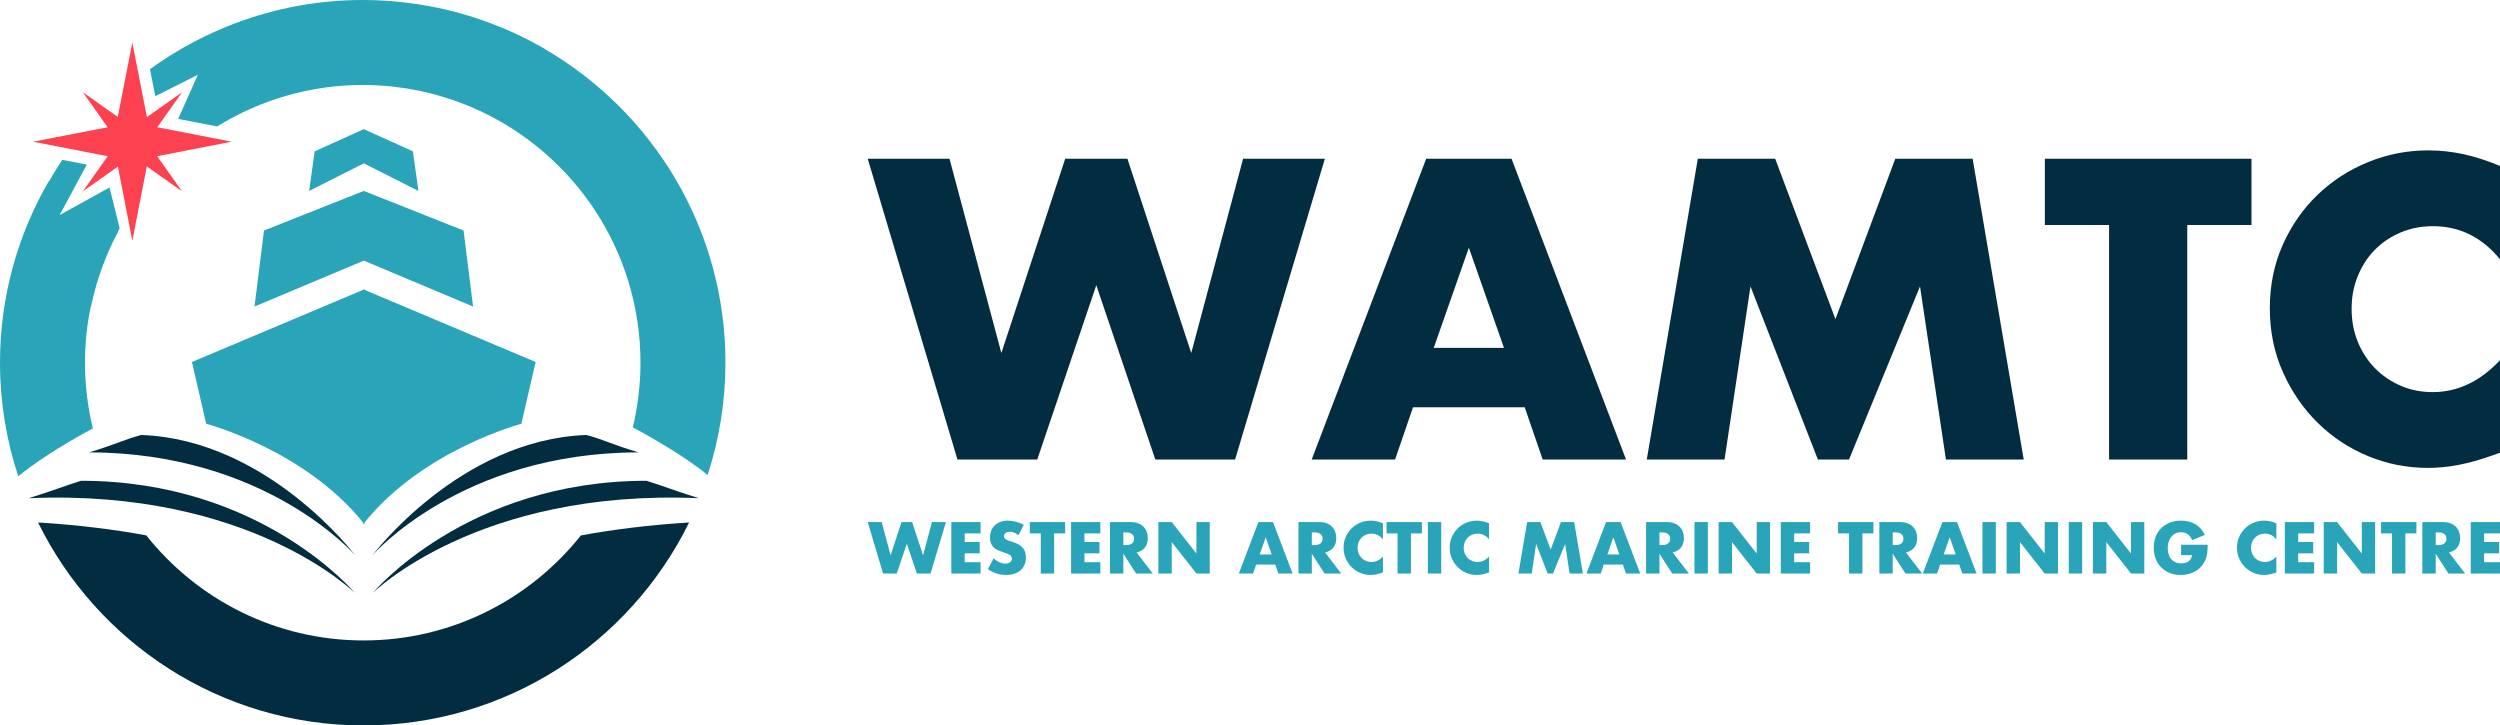
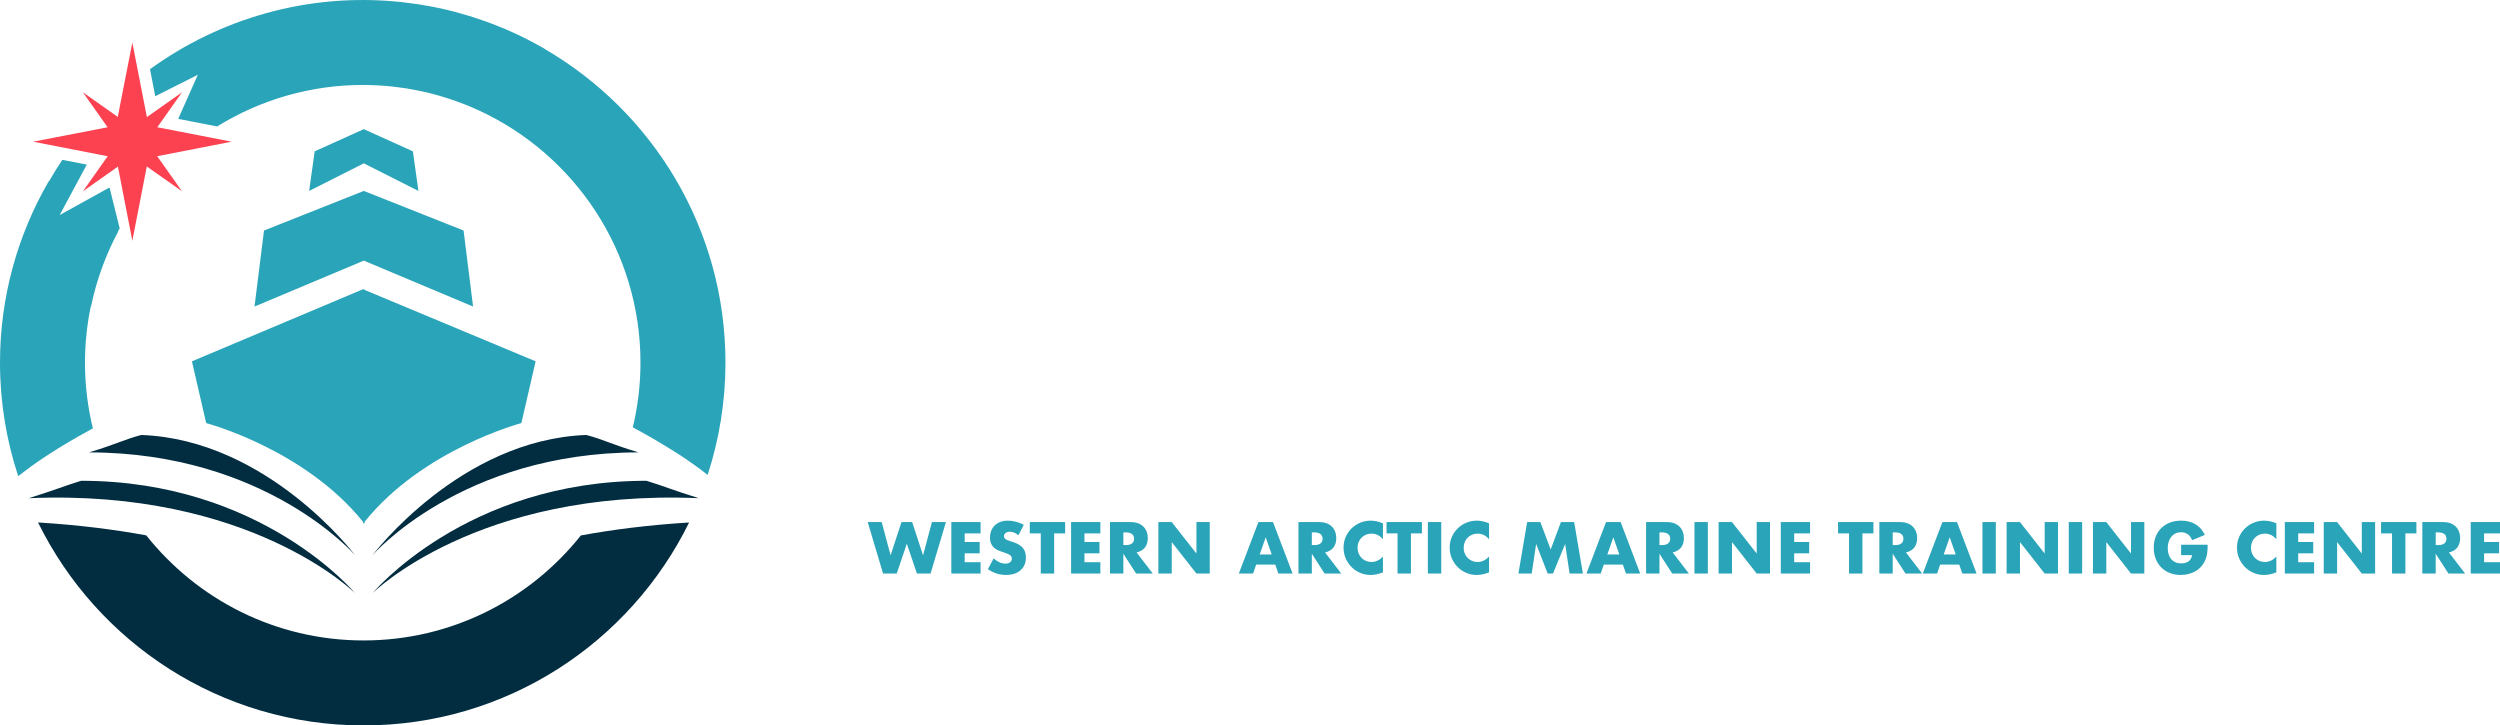
<svg xmlns="http://www.w3.org/2000/svg" xmlns:xlink="http://www.w3.org/1999/xlink" version="1.1" id="Layer_1" x="0px" y="0px" width="341.5px" height="99.094px" viewBox="0 0 341.5 99.094" xml:space="preserve">
  <g>
    <defs>
      <rect id="SVGID_1_" y="0" width="341.5" height="99.094" />
    </defs>
    <clipPath id="SVGID_2_">
      <use xlink:href="#SVGID_1_" overflow="visible" />
    </clipPath>
-     <path clip-path="url(#SVGID_2_)" fill="#022D41" d="M341.5,22.668c-1.744-0.726-3.406-1.262-4.986-1.608 c-1.58-0.344-3.188-0.517-4.821-0.517c-2.87,0-5.613,0.536-8.229,1.607c-2.616,1.072-4.914,2.561-6.893,4.468 c-1.98,1.907-3.562,4.178-4.741,6.811c-1.181,2.635-1.771,5.531-1.771,8.691c0,3.161,0.601,6.076,1.8,8.746 c1.197,2.67,2.787,4.977,4.767,6.92c1.98,1.944,4.269,3.452,6.866,4.523c2.597,1.07,5.313,1.606,8.146,1.606 c1.381,0,2.779-0.136,4.196-0.409c1.416-0.271,2.942-0.698,4.577-1.279l1.09-0.382V49.204c-2.725,2.907-5.795,4.359-9.209,4.359 c-1.562,0-3.016-0.29-4.359-0.872c-1.344-0.58-2.516-1.38-3.515-2.397c-0.999-1.017-1.78-2.216-2.343-3.597 c-0.563-1.38-0.844-2.887-0.844-4.522c0-1.598,0.28-3.087,0.844-4.468c0.563-1.38,1.335-2.57,2.315-3.569 c0.981-0.999,2.152-1.789,3.516-2.371c1.362-0.58,2.842-0.871,4.439-0.871c3.633,0,6.685,1.507,9.155,4.522V22.668z M307.552,30.732v-9.045h-28.225v9.045h8.772v32.04h10.681v-32.04H307.552z M235.573,62.772l3.542-23.648l9.208,23.648h4.251 l9.699-23.648l3.541,23.648h10.626l-6.976-41.085h-10.57l-8.174,21.905l-8.228-21.905h-10.571l-6.974,41.085H235.573z M210.728,62.772h11.388l-15.638-41.085h-11.661l-15.639,41.085h11.389l2.452-7.139h15.257L210.728,62.772z M195.852,47.515 l4.795-13.677l4.795,13.677H195.852z M118.531,21.687l12.26,41.085h10.898l8.064-23.812l8.065,23.812h10.897l12.262-41.085h-11.171 l-7.083,26.536l-8.719-26.536h-8.5l-8.718,26.536l-7.084-26.536H118.531z" />
    <path clip-path="url(#SVGID_2_)" fill="#2AA4B9" d="M341.5,71.317h-3.999v7.028h3.999v-1.548h-2.172v-1.212h2.05v-1.547h-2.05 v-1.175h2.172V71.317z M334.527,75.465c0.503-0.118,0.884-0.343,1.142-0.676c0.258-0.332,0.387-0.765,0.387-1.3 c0-0.298-0.049-0.578-0.145-0.839c-0.096-0.262-0.239-0.491-0.429-0.69s-0.431-0.355-0.723-0.471 c-0.292-0.114-0.634-0.172-1.025-0.172h-2.844v7.028h1.827v-2.704l1.744,2.704h2.274L334.527,75.465z M332.718,72.725h0.346 c0.36,0,0.637,0.074,0.83,0.224c0.191,0.148,0.288,0.363,0.288,0.644c0,0.279-0.097,0.494-0.288,0.644 c-0.193,0.148-0.47,0.223-0.83,0.223h-0.346V72.725z M330.08,72.864v-1.547h-4.828v1.547h1.5v5.481h1.827v-5.481H330.08z M319.248,78.346v-4.298l3.375,4.298h1.818v-7.028h-1.818v4.297l-3.375-4.297h-1.827v7.028H319.248z M316.107,71.317h-3.999v7.028 h3.999v-1.548h-2.172v-1.212h2.051v-1.547h-2.051v-1.175h2.172V71.317z M310.952,71.485c-0.298-0.124-0.583-0.217-0.854-0.275 c-0.27-0.059-0.545-0.089-0.824-0.089c-0.491,0-0.96,0.092-1.408,0.274c-0.447,0.185-0.84,0.438-1.179,0.766 c-0.34,0.326-0.609,0.714-0.812,1.165s-0.303,0.945-0.303,1.486c0,0.54,0.103,1.039,0.308,1.496s0.478,0.852,0.815,1.185 c0.339,0.332,0.73,0.59,1.175,0.772c0.444,0.185,0.909,0.275,1.394,0.275c0.236,0,0.476-0.023,0.718-0.069 c0.242-0.047,0.504-0.12,0.783-0.219l0.187-0.066v-2.161c-0.466,0.496-0.991,0.744-1.575,0.744c-0.268,0-0.516-0.049-0.746-0.148 c-0.229-0.1-0.431-0.236-0.601-0.41c-0.171-0.174-0.306-0.379-0.401-0.615c-0.097-0.235-0.145-0.494-0.145-0.773 c0-0.273,0.048-0.528,0.145-0.765c0.096-0.235,0.229-0.439,0.396-0.61s0.368-0.307,0.601-0.405c0.233-0.1,0.486-0.15,0.76-0.15 c0.621,0,1.144,0.259,1.566,0.774V71.485z M297.939,75.829h1.5c-0.031,0.205-0.091,0.379-0.178,0.521 c-0.087,0.144-0.196,0.26-0.331,0.35c-0.133,0.091-0.283,0.155-0.451,0.195c-0.167,0.041-0.343,0.062-0.522,0.062 c-0.304,0-0.572-0.052-0.801-0.154c-0.23-0.103-0.423-0.247-0.578-0.434c-0.156-0.187-0.272-0.406-0.35-0.661 c-0.078-0.255-0.116-0.532-0.116-0.83c0-0.329,0.045-0.628,0.135-0.895c0.09-0.268,0.214-0.495,0.373-0.686 c0.158-0.189,0.349-0.336,0.573-0.438c0.224-0.104,0.472-0.154,0.746-0.154c0.329,0,0.623,0.084,0.881,0.252 c0.257,0.167,0.467,0.444,0.629,0.829l1.733-0.717c-0.322-0.665-0.762-1.156-1.314-1.474c-0.553-0.316-1.196-0.476-1.929-0.476 c-0.566,0-1.079,0.09-1.538,0.271c-0.46,0.181-0.854,0.433-1.181,0.755c-0.325,0.323-0.577,0.714-0.755,1.171 c-0.177,0.456-0.265,0.958-0.265,1.505c0,0.553,0.09,1.058,0.27,1.515c0.181,0.457,0.433,0.848,0.756,1.174 c0.322,0.327,0.71,0.58,1.16,0.76c0.45,0.181,0.949,0.271,1.496,0.271c0.397,0,0.777-0.049,1.138-0.149 c0.359-0.099,0.69-0.243,0.992-0.433c0.302-0.19,0.564-0.426,0.788-0.709c0.224-0.282,0.4-0.607,0.531-0.974 c0.093-0.262,0.155-0.543,0.187-0.849c0.03-0.304,0.047-0.643,0.047-1.016h-3.626V75.829z M287.722,78.346v-4.298l3.375,4.298 h1.817v-7.028h-1.817v4.297l-3.375-4.297h-1.826v7.028H287.722z M282.595,78.346h1.827v-7.028h-1.827V78.346z M275.93,78.346 v-4.298l3.374,4.298h1.818v-7.028h-1.818v4.297l-3.374-4.297h-1.826v7.028H275.93z M270.803,78.346h1.827v-7.028h-1.827V78.346z M268.053,78.346h1.948l-2.675-7.028h-1.995l-2.675,7.028h1.948l0.42-1.221h2.609L268.053,78.346z M265.508,75.736l0.821-2.341 l0.82,2.341H265.508z M260.354,75.465c0.504-0.118,0.884-0.343,1.142-0.676c0.258-0.332,0.387-0.765,0.387-1.3 c0-0.298-0.048-0.578-0.144-0.839c-0.098-0.262-0.24-0.491-0.43-0.69s-0.431-0.355-0.723-0.471 c-0.292-0.114-0.634-0.172-1.024-0.172h-2.844v7.028h1.827v-2.704l1.743,2.704h2.275L260.354,75.465z M258.545,72.725h0.345 c0.36,0,0.638,0.074,0.829,0.224c0.193,0.148,0.289,0.363,0.289,0.644c0,0.279-0.096,0.494-0.289,0.644 c-0.191,0.148-0.469,0.223-0.829,0.223h-0.345V72.725z M255.907,72.864v-1.547h-4.829v1.547h1.501v5.481h1.827v-5.481H255.907z M247.256,71.317h-3.999v7.028h3.999v-1.548h-2.172v-1.212h2.051v-1.547h-2.051v-1.175h2.172V71.317z M236.592,78.346v-4.298 l3.374,4.298h1.818v-7.028h-1.818v4.297l-3.374-4.297h-1.827v7.028H236.592z M231.465,78.346h1.827v-7.028h-1.827V78.346z M228.491,75.465c0.504-0.118,0.884-0.343,1.142-0.676c0.258-0.332,0.388-0.765,0.388-1.3c0-0.298-0.049-0.578-0.145-0.839 c-0.097-0.262-0.24-0.491-0.429-0.69c-0.19-0.199-0.432-0.355-0.724-0.471c-0.292-0.114-0.634-0.172-1.024-0.172h-2.843v7.028 h1.826v-2.704l1.743,2.704h2.275L228.491,75.465z M226.683,72.725h0.346c0.359,0,0.637,0.074,0.829,0.224 c0.192,0.148,0.289,0.363,0.289,0.644c0,0.279-0.097,0.494-0.289,0.644c-0.192,0.148-0.47,0.223-0.829,0.223h-0.346V72.725z M222.106,78.346h1.947l-2.675-7.028h-1.995l-2.676,7.028h1.949l0.419-1.221h2.61L222.106,78.346z M219.562,75.736l0.819-2.341 l0.821,2.341H219.562z M209.232,78.346l0.605-4.046l1.576,4.046h0.727L213.8,74.3l0.606,4.046h1.817l-1.192-7.028h-1.81 l-1.397,3.746l-1.408-3.746h-1.808l-1.193,7.028H209.232z M203.406,71.485c-0.298-0.124-0.582-0.217-0.854-0.275 c-0.27-0.059-0.545-0.089-0.824-0.089c-0.491,0-0.96,0.092-1.407,0.274c-0.448,0.185-0.841,0.438-1.179,0.766 c-0.34,0.326-0.61,0.714-0.812,1.165c-0.202,0.451-0.303,0.945-0.303,1.486c0,0.54,0.102,1.039,0.307,1.496 s0.478,0.852,0.816,1.185c0.338,0.332,0.729,0.59,1.174,0.772c0.445,0.185,0.909,0.275,1.394,0.275 c0.236,0,0.476-0.023,0.719-0.069c0.241-0.047,0.503-0.12,0.782-0.219l0.187-0.066v-2.161c-0.466,0.496-0.991,0.744-1.575,0.744 c-0.267,0-0.516-0.049-0.746-0.148c-0.229-0.1-0.43-0.236-0.601-0.41s-0.306-0.379-0.401-0.615 c-0.096-0.235-0.144-0.494-0.144-0.773c0-0.273,0.048-0.528,0.144-0.765c0.096-0.235,0.229-0.439,0.396-0.61 s0.367-0.307,0.601-0.405c0.234-0.1,0.487-0.15,0.76-0.15c0.622,0,1.145,0.259,1.566,0.774V71.485z M195.045,78.346h1.827v-7.028 h-1.827V78.346z M194.234,72.864v-1.547h-4.829v1.547h1.501v5.481h1.827v-5.481H194.234z M188.911,71.485 c-0.298-0.124-0.583-0.217-0.854-0.275c-0.27-0.059-0.545-0.089-0.824-0.089c-0.491,0-0.96,0.092-1.408,0.274 c-0.447,0.185-0.84,0.438-1.179,0.766c-0.34,0.326-0.609,0.714-0.812,1.165s-0.303,0.945-0.303,1.486 c0,0.54,0.103,1.039,0.308,1.496s0.478,0.852,0.815,1.185c0.339,0.332,0.73,0.59,1.175,0.772c0.444,0.185,0.909,0.275,1.394,0.275 c0.236,0,0.476-0.023,0.718-0.069c0.243-0.047,0.504-0.12,0.782-0.219l0.188-0.066v-2.161c-0.466,0.496-0.991,0.744-1.575,0.744 c-0.268,0-0.516-0.049-0.746-0.148c-0.229-0.1-0.431-0.236-0.601-0.41c-0.171-0.174-0.305-0.379-0.401-0.615 c-0.097-0.235-0.145-0.494-0.145-0.773c0-0.273,0.048-0.528,0.145-0.765c0.097-0.235,0.229-0.439,0.396-0.61 s0.368-0.307,0.601-0.405c0.233-0.1,0.486-0.15,0.76-0.15c0.621,0,1.144,0.259,1.566,0.774V71.485z M181.006,75.465 c0.503-0.118,0.884-0.343,1.143-0.676c0.258-0.332,0.387-0.765,0.387-1.3c0-0.298-0.049-0.578-0.146-0.839 c-0.096-0.262-0.238-0.491-0.429-0.69c-0.188-0.199-0.43-0.355-0.722-0.471c-0.292-0.114-0.634-0.172-1.025-0.172h-2.844v7.028 h1.827v-2.704l1.744,2.704h2.273L181.006,75.465z M179.197,72.725h0.345c0.361,0,0.637,0.074,0.83,0.224 c0.193,0.148,0.289,0.363,0.289,0.644c0,0.279-0.096,0.494-0.289,0.644c-0.193,0.148-0.469,0.223-0.83,0.223h-0.345V72.725z M174.621,78.346h1.948l-2.676-7.028h-1.994l-2.676,7.028h1.948l0.42-1.221h2.61L174.621,78.346z M172.076,75.736l0.82-2.341 l0.819,2.341H172.076z M160.06,78.346v-4.298l3.374,4.298h1.818v-7.028h-1.818v4.297l-3.374-4.297h-1.827v7.028H160.06z M155.259,75.465c0.503-0.118,0.884-0.343,1.142-0.676c0.258-0.332,0.387-0.765,0.387-1.3c0-0.298-0.048-0.578-0.145-0.839 c-0.096-0.262-0.239-0.491-0.429-0.69c-0.189-0.199-0.43-0.355-0.722-0.471c-0.292-0.114-0.634-0.172-1.025-0.172h-2.844v7.028 h1.828v-2.704l1.743,2.704h2.274L155.259,75.465z M153.451,72.725h0.344c0.361,0,0.637,0.074,0.83,0.224 c0.193,0.148,0.289,0.363,0.289,0.644c0,0.279-0.096,0.494-0.289,0.644c-0.193,0.148-0.469,0.223-0.83,0.223h-0.344V72.725z M150.309,71.317h-3.999v7.028h3.999v-1.548h-2.172v-1.212h2.051v-1.547h-2.051v-1.175h2.172V71.317z M145.499,72.864v-1.547 h-4.829v1.547h1.501v5.481h1.827v-5.481H145.499z M139.85,71.69c-0.348-0.188-0.712-0.328-1.091-0.425 c-0.379-0.097-0.742-0.145-1.09-0.145c-0.373,0-0.71,0.056-1.012,0.168c-0.301,0.112-0.556,0.269-0.764,0.471 s-0.37,0.444-0.485,0.728c-0.115,0.282-0.172,0.598-0.172,0.945c0,0.349,0.054,0.637,0.163,0.862 c0.109,0.227,0.252,0.415,0.429,0.564c0.177,0.148,0.379,0.269,0.606,0.358c0.226,0.09,0.458,0.173,0.694,0.247 c0.199,0.069,0.368,0.131,0.508,0.188c0.14,0.056,0.253,0.115,0.34,0.181c0.087,0.066,0.15,0.137,0.187,0.215 s0.056,0.169,0.056,0.275c0,0.174-0.073,0.329-0.219,0.466s-0.369,0.205-0.667,0.205c-0.261,0-0.525-0.06-0.792-0.177 c-0.267-0.118-0.538-0.299-0.811-0.541l-0.783,1.473c0.758,0.528,1.581,0.792,2.47,0.792c0.429,0,0.813-0.057,1.151-0.172 c0.339-0.115,0.625-0.276,0.858-0.485c0.233-0.208,0.41-0.458,0.531-0.75s0.182-0.618,0.182-0.979c0-0.534-0.138-0.969-0.415-1.301 c-0.276-0.333-0.713-0.598-1.309-0.797c-0.15-0.05-0.3-0.097-0.453-0.14c-0.152-0.044-0.289-0.095-0.41-0.154 c-0.121-0.059-0.219-0.129-0.293-0.21c-0.075-0.08-0.112-0.183-0.112-0.307c0-0.181,0.074-0.327,0.223-0.438 c0.15-0.111,0.342-0.168,0.578-0.168c0.187,0,0.379,0.039,0.578,0.116c0.199,0.078,0.398,0.198,0.597,0.359L139.85,71.69z M133.949,71.317h-3.999v7.028h3.999v-1.548h-2.172v-1.212h2.051v-1.547h-2.051v-1.175h2.172V71.317z M118.531,71.317l2.097,7.028 h1.865l1.379-4.074l1.38,4.074h1.864l2.098-7.028h-1.911l-1.212,4.54l-1.491-4.54h-1.455l-1.491,4.54l-1.212-4.54H118.531z" />
    <path clip-path="url(#SVGID_2_)" fill="#022D41" d="M49.666,87.485c-12.033,0-22.739-5.615-29.688-14.354 c-4.395-0.806-9.318-1.431-14.779-1.761c8.068,16.416,24.939,27.723,44.467,27.723c19.527,0,36.396-11.305,44.465-27.719 c-5.464,0.332-10.391,0.96-14.786,1.768C72.396,81.875,61.693,87.485,49.666,87.485" />
    <path clip-path="url(#SVGID_2_)" fill="#022D41" d="M3.935,68.054c4.111-1.298,4.327-1.499,7.14-2.38 c24.664,0,37.429,15.361,37.429,15.361S34.224,66.756,3.935,68.054" />
    <path clip-path="url(#SVGID_2_)" fill="#022D41" d="M12.156,61.797c3.678-1.099,4.76-1.748,7.14-2.38 c17.308,0.632,29.207,16.426,29.207,16.426S36.388,61.813,12.156,61.797" />
    <path clip-path="url(#SVGID_2_)" fill="#022D41" d="M95.452,68.054c-4.111-1.298-4.327-1.499-7.14-2.38 c-24.664,0-37.429,15.361-37.429,15.361S65.163,66.756,95.452,68.054" />
    <path clip-path="url(#SVGID_2_)" fill="#022D41" d="M87.23,61.797c-3.678-1.099-4.76-1.748-7.14-2.38 c-17.308,0.632-29.207,16.426-29.207,16.426S62.999,61.813,87.23,61.797" />
-     <path clip-path="url(#SVGID_2_)" fill="#2AA4B9" d="M49.801,39.51l-0.108,0.046l-0.108-0.046c0,0,0,0.062,0.001,0.091 l-23.367,9.847l1.947,8.437c0,0,13.432,3.547,21.422,13.49c-0.001,0.083-0.002,0.167-0.003,0.25 c0.034-0.044,0.073-0.083,0.108-0.127c0.035,0.044,0.073,0.083,0.108,0.127c-0.001-0.083-0.002-0.167-0.003-0.25 c7.99-9.943,21.422-13.49,21.422-13.49l1.947-8.437L49.8,39.601C49.8,39.572,49.801,39.51,49.801,39.51" />
+     <path clip-path="url(#SVGID_2_)" fill="#2AA4B9" d="M49.801,39.51l-0.108,0.046l-0.108-0.046l-23.367,9.847l1.947,8.437c0,0,13.432,3.547,21.422,13.49c-0.001,0.083-0.002,0.167-0.003,0.25 c0.034-0.044,0.073-0.083,0.108-0.127c0.035,0.044,0.073,0.083,0.108,0.127c-0.001-0.083-0.002-0.167-0.003-0.25 c7.99-9.943,21.422-13.49,21.422-13.49l1.947-8.437L49.8,39.601C49.8,39.572,49.801,39.51,49.801,39.51" />
  </g>
  <polygon fill="#2AA4B9" points="64.622,41.875 63.324,31.49 49.694,26.081 36.063,31.49 34.765,41.875 49.694,35.601 " />
  <polygon fill="#2AA4B9" points="57.158,26.081 56.4,20.673 49.693,17.643 42.986,20.673 42.229,26.081 49.693,22.312 " />
  <g>
    <defs>
      <rect id="SVGID_3_" y="0" width="341.5" height="99.094" />
    </defs>
    <clipPath id="SVGID_4_">
      <use xlink:href="#SVGID_3_" overflow="visible" />
    </clipPath>
    <path clip-path="url(#SVGID_4_)" fill="#2AA4B9" d="M16.258,31.354c0.029-0.054,0.06-0.108,0.089-0.162l-1.388-5.582l-6.81,3.767 l3.708-6.891l-3.342-0.652c-0.64,0.948-1.237,1.929-1.815,2.925l-0.042-0.001C2.432,32.05,0,40.511,0,49.544 c0,5.417,0.881,10.624,2.488,15.502c0.201-0.16,0.42-0.324,0.633-0.486c1.472-1.154,3.184-2.293,4.805-3.296 c0.108-0.066,0.215-0.133,0.325-0.2c1.77-1.085,3.395-1.989,4.434-2.55c-0.698-2.877-1.077-5.878-1.077-8.969 c0.001-2.623,0.277-5.181,0.784-7.653l0.047-0.026c0.014-0.069,0.023-0.137,0.037-0.205c0.762-3.584,2.013-6.935,3.658-10.012 l-0.01-0.053C16.167,31.516,16.213,31.435,16.258,31.354 M74.364,6.667c0.006-0.005,0.012-0.01,0.017-0.015 c-0.331-0.191-0.671-0.372-1.008-0.557c-0.077-0.042-0.153-0.085-0.229-0.127c-0.668-0.36-1.341-0.71-2.028-1.041 c-0.005-0.004-0.012-0.007-0.019-0.01c-0.671-0.324-1.354-0.633-2.043-0.928c-0.205-0.088-0.413-0.168-0.619-0.254 c-0.463-0.19-0.927-0.376-1.397-0.553C66.75,3.074,66.461,2.97,66.17,2.867c-0.399-0.142-0.8-0.278-1.204-0.41 c-0.318-0.104-0.635-0.208-0.956-0.306c-0.401-0.122-0.808-0.235-1.215-0.347c-0.314-0.087-0.624-0.18-0.941-0.26 c-0.649-0.166-1.303-0.32-1.964-0.46c-0.017-0.004-0.034-0.006-0.051-0.01c-0.634-0.134-1.273-0.247-1.914-0.356 c-0.202-0.035-0.403-0.077-0.603-0.109c-0.406-0.064-0.818-0.111-1.226-0.165c-0.449-0.06-0.897-0.126-1.344-0.174 c-0.1-0.01-0.2-0.015-0.301-0.025C42.055-0.992,30.056,2.518,20.49,9.453l0.721,3.69l5.816-2.93l-2.684,6.025l5.317,1.033 c5.903-3.645,12.805-5.687,20.005-5.666l-0.001,0.003c1.297,0.003,2.579,0.073,3.843,0.204c0.009,0.001,0.019,0.002,0.03,0.003 c0.403,0.042,0.801,0.101,1.201,0.156c0.251,0.034,0.503,0.061,0.755,0.101c0.223,0.035,0.443,0.082,0.664,0.121 c0.418,0.073,0.835,0.145,1.254,0.233c0.118,0.025,0.234,0.056,0.352,0.082c0.577,0.128,1.146,0.265,1.71,0.418 c0.199,0.054,0.395,0.113,0.594,0.17c0.484,0.14,0.965,0.287,1.44,0.445c0.202,0.067,0.403,0.136,0.604,0.206 c0.471,0.166,0.937,0.341,1.399,0.524c0.19,0.075,0.381,0.148,0.57,0.226c0.454,0.188,0.898,0.388,1.342,0.592 c13.024,6.009,22.068,19.172,22.067,34.456c0,3.042-0.37,5.996-1.046,8.831c0.244,0.131,0.535,0.288,0.858,0.466 c0.013,0.007,0.024,0.014,0.037,0.02c0.315,0.174,0.663,0.367,1.035,0.578c0.023,0.015,0.045,0.026,0.069,0.039 c0.38,0.216,0.783,0.448,1.207,0.696c0.01,0.006,0.02,0.012,0.03,0.018c1.324,0.776,2.815,1.695,4.251,2.672 c0,0.001,0.001,0.001,0.001,0.002c0.477,0.324,0.945,0.654,1.4,0.988c0.006,0.004,0.012,0.009,0.019,0.014 c0.456,0.334,0.895,0.673,1.312,1.011c1.571-4.83,2.435-9.979,2.436-15.333C99.097,31.226,89.148,15.241,74.364,6.667" />
  </g>
  <polygon fill="#FC4251" points="21.46,21.339 31.638,19.355 21.487,17.383 24.862,12.61 20.08,15.982 20.066,16.004 18.078,5.813 16.087,15.968 11.325,12.61 14.701,17.386 4.519,19.355 14.718,21.344 14.702,21.354 11.325,26.13 16.107,22.758 18.078,32.896 20.057,22.718 20.08,22.758 24.862,26.13 21.485,21.354 " />
</svg>